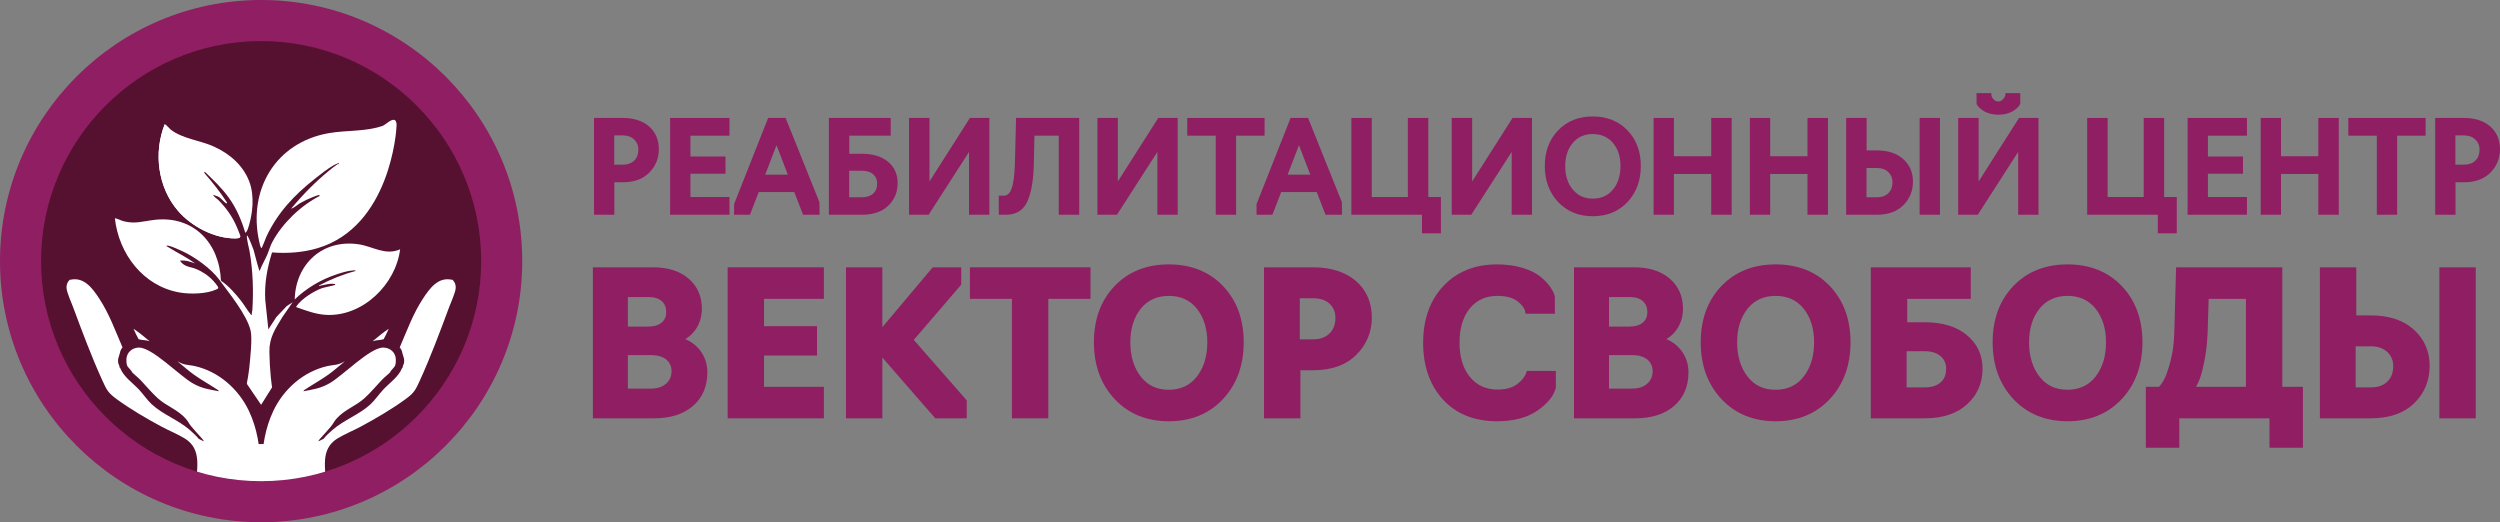
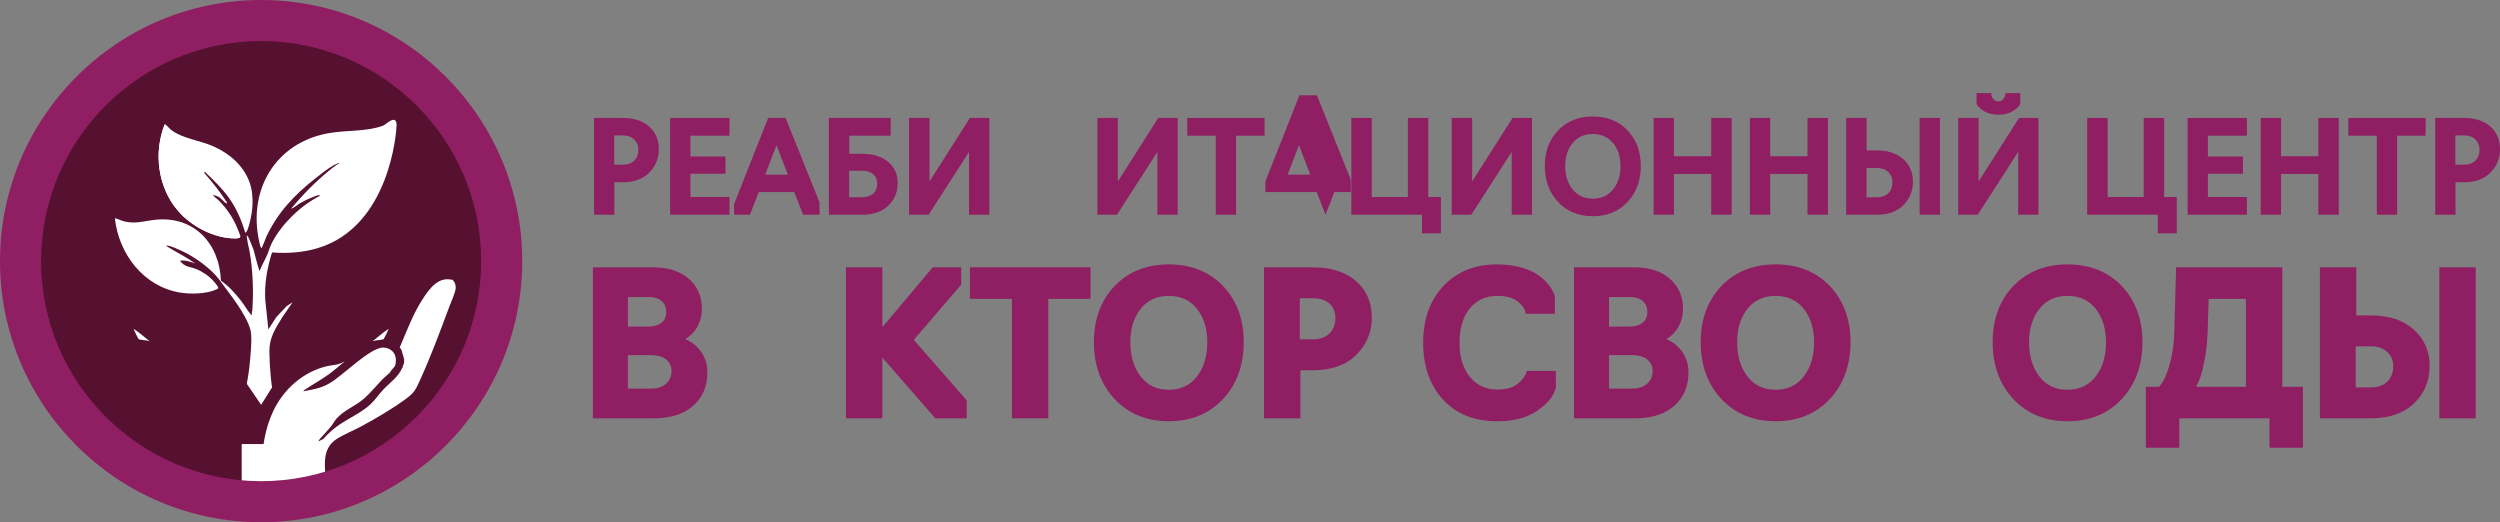
<svg xmlns="http://www.w3.org/2000/svg" id="_Слой_1" data-name="Слой 1" viewBox="0 0 877.524 183.311">
  <rect x="0" y="0" width="877.524" height="183.311" fill="#808080" stroke="none" />
  <defs>
    <style> .cls-1 { fill: #fff; } .cls-2 { fill: #901e63; } .cls-3 { fill: #561131; } </style>
  </defs>
  <g>
    <circle class="cls-3" cx="91.656" cy="91.656" r="79.302" />
    <g>
-       <path class="cls-1" d="M140.451,87.495c-1.53,12.322-13.067,23.624-25.846,23.033-3.703-.171-7.175-1.502-10.614-2.72-.073-.276.073-.301.179-.454,1.71-2.484,6.023-5.207,8.85-6.205.772-.273,4.405-.978,4.576-1.14.268-.255-.018-.33-.269-.361-1.692-.215-3.216.326-4.841.606-.187.032-.556.285-.512-.059,4.088-2.157,8.392-3.907,12.877-5.083 0-.318-.794-.2-1.004-.187-1.791.115-3.983.804-5.7,1.375-5.528,1.839-10.495,4.774-14.699,8.79.297-12.422,9.772-21.171,22.351-19.358,5.032.725,9.48,4.096,14.651,1.764Z" />
      <g>
        <path class="cls-1" d="M82.676,83.685c.327-.004.915-.041,1.307-.218.037-.011.237-.078.342-.287.129-.261-.006-.512-.018-.534-.215-.731-.856-2.191-1.091-2.763-1.495-3.628-3.773-6.843-6.514-9.628-.597-.607-1.528-1.015-1.915-1.897l1.731.627c1.013.38,2.055,1.997,2.896,2.365.224.098.343-.048.267-.267-2.333-3.597-4.972-6.955-7.8-10.166-.139-.158-.143-.408-.179-.448l.181-.181c2.939,2.791,6.003,5.707,8.495,9.19,2.451,3.427,4.253,7.428,5.551,11.698.034.294.101.453.2.477.169.041.432-.307.788-1.043.313-.876.706-2.116,1.021-3.633.263-1.266,1.73-7.689-.494-13.392-2.066-5.296-6.461-9.5-12.537-12.218-4.731-2.116-10.944-2.685-14.982-5.878-.381-.301-1.817-1.951-2.099-1.888-3.978,10.02-2.434,22.138,4.628,30.375,4.72,5.504,12.835,9.791,20.22,9.709Z" />
        <path class="cls-1" d="M80.724,81.299c-1.997-1.387-3.956-2.067-6.234-2.903-5.417-1.987-9.364-6.736-9.844-7.267-6.324-7-8.249-16.948-6.816-24.761.053-.292.103-.53.136-.687.049-.242.087-.55.076-.907-.015-.488-.118-.89-.215-1.173-3.978,10.02-2.434,22.138,4.628,30.375,4.72,5.504,12.835,9.791,20.22,9.709.327-.004.915-.041,1.307-.218.032-.01.189-.069.298-.225-1.224-.454-2.336-1.095-3.557-1.943Z" />
        <path class="cls-1" d="M138.591,42.175c-1.113-.673-3.296,1.643-4.212,1.973-5.851,2.11-12.813,1.506-18.993,2.593-18.609,3.273-28.449,19.824-24.398,38.066.168.755.306,1.706.759,2.321.221-.002,1.504-3.527,1.749-4.052,3.944-8.437,9.819-14.642,17.038-20.328,2.114-1.665,4.357-3.506,6.76-4.849.126-.071,2.384-1.156,1.572-.335-.022.023-.414.085-.599.212-.899.619-1.772,1.317-2.569,1.965-4.929,4.006-9.473,8.626-13.516,13.517,1.2-.368,2.08-1.321,3.14-1.937,1.376-.799,3.065-1.596,4.439-2.128.554-.214,1.781-.722,2.302-.746.167-.008.085.214.092.362-6.598,3.372-13.089,9.605-16.575,16.168-.767,1.444-1.044,2.646-1.604,4.019-.818,2.002-1.983,3.909-2.774,5.934-.388.082-.241-.16-.318-.4-.712-2.236-1.241-4.534-1.87-6.804-1.552-4.116-2.113-5.094-2.297-5.039-.183.055-.11,1.174.866,5.422,1.244,6.992,1.414,14.269.999,20.705-.037.575-.273,1.126-.19,1.715-.421.113-.303-.099-.415-.23-1.176-1.374-2.182-3.195-3.318-4.651-2.036-2.61-4.366-5.255-7.11-7.128-.507-13.132-9.507-22.853-23.167-21.363-3.902.426-6.961,1.571-11.015.491-1.099-.293-1.992-.896-3.044-1.037,1.371,12.517,9.99,23.897,22.814,26.07,3.701.627,9.339.524,12.789-1.081.367-.171.589-.256.655-.417.109-.269-.111-.583-.187-.693-3.657-5.349-9.056-6.561-9.056-6.561-.803-.18-2.813-.551-3.979-2.171-.081-.113-.142-.209-.18-.272,1.224-.123,2.118.014,2.683.149.549.132,1.401.41,1.666.496.41.134.746.252.977.335-.474-.338-1.22-.856-2.16-1.454-1.663-1.058-2.666-1.56-4.756-2.76-.738-.424-1.818-1.052-3.126-1.849-.049-.31.434-.195.617-.164,1.233.207,3.867,1.453,4.949,1.946,4.303,1.961,10.117,6.132,12.902,9.952,3.417,4.686,9.759,12.365,11.053,17.969.636,2.753-.186,10.064-.501,13.195-.353,3.5-1.515,7.88-1.631,11.157-.043,1.212.963,2.725,1.406,3.945,2.775,7.636,3.246,13.852,3.485,21.909.045,1.531.538,3.087-.174,4.618.363.001.726-.001,1.088,0,.154-2.68.046-5.401.174-8.079.359-7.548,1.281-14.425,4.543-21.305-1.128-5.859-1.737-12.068-1.815-18.045-.066-5.074,2.06-8.045,4.604-12.268l3.561-5.145-2.087,1.358-3.615,3.821-2.821,4.34-1.089-10.248c-.353-5.793.67-11.266,2.374-16.757,5.326.413,10.86.046,15.985-1.486,25.372-7.586,27.707-40.98,27.731-43.081.005-.399.017-1.482-.608-1.86Z" />
      </g>
      <path class="cls-3" d="M81.882,134.033c.67-.894,1.517-1.738,2.589-2.493,2.395,3.517,4.789,7.033,7.184,10.55,2.209-3.517,4.418-7.033,6.626-10.55.823,3.139,1.646,6.277,2.469,9.416-3.032,10.468-6.064,20.935-9.095,31.403-1.415-2.026-18.395-26.821-9.774-38.326Z" />
      <g>
        <path class="cls-1" d="M134.66,119.058c.664-1.182,1.238-2.41,1.79-3.65-1.646,1.057-3.733,2.765-5.669,4.378.011-.004.024-.011.034-.015,1.35-.498,2.553-.27,3.845-.713Z" />
        <path class="cls-1" d="M158.716,98.085c0.0.046.011.09.004.139-4.875-1.165-7.86,2.948-10.229,6.552-3.53,5.368-5.645,11.313-8.185,17.164.798.907.791,1.509,1.077,2.509.319,1.114.607,1.46.445,2.889-.031.271-.156.447-.222.667-.066.22-.149.294-.222.445-.024.139.035.33,0,.445-.045.146-.135.155-.222.222-1.224,3.129-4.304,5.163-6.56,7.553-1.568,1.661-2.885,3.668-4.551,5.229-3.773,3.536-9.269,5.476-13.339,8.998-.657.569-2.763,2.49-3.112,3.111l-1.777.888c-.193-.185.915-1.338,1.11-1.555,1.11-1.234,2.276-2.507,3.334-3.778.576-.692,1.134-1.812,1.785-2.549,2.905-3.287,6.744-4.411,9.879-7.236,2.004-1.805,4.19-4.417,6.118-6.439.951-.997,2.081-1.814,2.89-2.667.048-.051.085-.291.222-.445.242-.271,1.226-1.379,1.334-1.556.041-.067.2-.383.222-.445.193-.528.228-1.421.222-2-.022-2.425-1.917-4.167-4.344-4.23-4.632-.12-14.292,9.869-18.846,12.491-3.253,1.874-5.733,2.176-9.262,2.851.137-.379.433-.506.737-.706,2.687-1.77,5.511-3.326,8.129-5.208,1.448-1.041,3.493-2.777,5.675-4.604-.886.493-1.696.874-2.293,1.023-1.21.302-2.564.373-3.8.652-8.39,1.896-15.351,8.042-18.991,15.721-2.965,6.254-3.803,12.506-4.13,19.368-.116,2.435-.018,4.908-.158,7.344,7.584.015,15.175-.012,22.758.001.033-6.175-2.263-13.161,4.011-17.013,2.514-1.543,5.638-2.796,8.302-4.23,5.122-2.759,10.744-6.047,15.443-9.458,3.184-2.311,3.643-3.242,5.254-6.783,3.698-8.128,7.044-17.068,10.157-25.461.613-1.654,2.13-5.032,2.333-6.571.183-1.386-.315-2.552-1.197-3.331Z" />
      </g>
      <g>
        <path class="cls-1" d="M48.652,119.058c-.664-1.182-1.238-2.41-1.79-3.65,1.646,1.057,3.733,2.765,5.669,4.378-.011-.004-.024-.011-.034-.015-1.35-.498-2.553-.27-3.845-.713Z" />
-         <path class="cls-1" d="M24.595,98.085c-0.0.046-.011.09-.004.139,4.875-1.165,7.86,2.948,10.229,6.552,3.53,5.368,5.645,11.313,8.185,17.164-.798.907-.791,1.509-1.077,2.509-.319,1.114-.607,1.46-.445,2.889.031.271.156.447.222.667.066.22.149.294.222.445.024.139-.035.33,0,.445.045.146.135.155.222.222,1.224,3.129,4.304,5.163,6.56,7.553,1.568,1.661,2.885,3.668,4.551,5.229,3.773,3.536,9.269,5.476,13.339,8.998.657.569,2.763,2.49,3.112,3.111l1.777.888c.193-.185-.915-1.338-1.11-1.555-1.11-1.234-2.276-2.507-3.334-3.778-.576-.692-1.134-1.812-1.785-2.549-2.905-3.287-6.744-4.411-9.879-7.236-2.004-1.805-4.19-4.417-6.118-6.439-.951-.997-2.081-1.814-2.89-2.667-.048-.051-.085-.291-.222-.445-.242-.271-1.226-1.379-1.334-1.556-.041-.067-.2-.383-.222-.445-.193-.528-.228-1.421-.222-2.0.022-2.425,1.917-4.167,4.344-4.23,4.632-.12,14.292,9.869,18.846,12.491,3.253,1.874,5.733,2.176,9.262,2.851-.137-.379-.433-.506-.737-.706-2.687-1.77-5.511-3.326-8.129-5.208-1.448-1.041-3.493-2.777-5.675-4.604.886.493,1.696.874,2.293,1.023,1.21.302,2.564.373,3.8.652,8.39,1.896,15.351,8.042,18.991,15.721,2.965,6.254,3.803,12.506,4.13,19.368.116,2.435.018,4.908.158,7.344-7.584.015-15.175-.012-22.758.001-.033-6.175,2.263-13.161-4.011-17.013-2.514-1.543-5.638-2.796-8.302-4.23-5.122-2.759-10.744-6.047-15.443-9.458-3.184-2.311-3.643-3.242-5.254-6.783-3.698-8.128-7.044-17.068-10.157-25.461-.613-1.654-2.13-5.032-2.333-6.571-.183-1.386.315-2.552,1.197-3.331Z" />
      </g>
      <rect class="cls-1" x="84.838" y="155.87" width="13.191" height="16.488" />
    </g>
    <path class="cls-2" d="M91.656,183.311C41.117,183.311,0,142.195,0,91.656S41.117,0,91.656,0s91.656,41.117,91.656,91.656-41.117,91.656-91.656,91.656ZM91.656,14.413C49.064,14.413,14.413,49.064,14.413,91.656s34.651,77.243,77.243,77.243,77.243-34.651,77.243-77.243S134.248,14.413,91.656,14.413Z" />
  </g>
  <path class="cls-2" d="M208.511,75.373v-33.969h10.15c3.808,0,6.884.993,9.146,2.949,2.292,2.015,3.451,4.702,3.451,7.989,0,3.214-1.125,5.985-3.347,8.237-2.228,2.255-5.34,3.399-9.25,3.399h-3.018v11.396h-7.132ZM218.619,57.799c1.715,0,3.026-.47,4.008-1.437.975-.961,1.451-2.234,1.451-3.892,0-1.39-.482-2.534-1.473-3.496-.991-.969-2.294-1.439-3.986-1.439h-3.018v10.264h3.018Z" />
  <polygon class="cls-2" points="235.221 75.373 235.221 41.403 256.052 41.403 256.052 47.621 242.353 47.621 242.353 54.928 254.658 54.928 254.658 60.976 242.353 60.976 242.353 69.154 256.052 69.154 256.052 75.373 235.221 75.373" />
  <path class="cls-2" d="M281.884,75.373l-3.087-7.961h-12.47l-3.095,7.961h-5.565v-3.719l11.957-30.251h6.133l11.869,29.564.049,4.406h-5.79ZM276.536,61.321l-3.974-10.361-3.981,10.361h7.954Z" />
  <path class="cls-2" d="M290.94,75.373v-33.969h21.702v6.218h-14.529v6.352h4.462c3.8,0,6.857.929,9.082,2.763,2.273,1.867,3.425,4.398,3.425,7.524,0,3.195-1.117,5.876-3.321,7.969-2.196,2.086-5.286,3.143-9.186,3.143h-11.635ZM302.526,69.241c1.701,0,2.997-.421,3.963-1.289.95-.842,1.411-2.006,1.411-3.563,0-1.315-.453-2.36-1.386-3.196-.949-.849-2.253-1.262-3.988-1.262h-4.454v9.31h4.454Z" />
  <polygon class="cls-2" points="340.136 75.373 340.136 53.327 325.952 75.373 319.086 75.373 319.086 41.403 326.259 41.403 326.259 63.685 340.44 41.403 347.268 41.403 347.268 75.373 340.136 75.373" />
-   <path class="cls-2" d="M371.635,75.373v-27.751h-8.541l-.209,9.825c-.117,5.577-.85,9.964-2.18,13.039-1.36,3.241-3.911,4.887-7.58,4.887h-2.548v-6.7h1.81c1.182,0,2.047-.775,2.647-2.368.684-1.797,1.089-4.787,1.202-8.892l.407-16.01h22.166v33.969h-7.173Z" />
  <polygon class="cls-2" points="406.252 75.373 406.252 53.327 392.068 75.373 385.202 75.373 385.202 41.403 392.375 41.403 392.375 63.685 406.556 41.403 413.384 41.403 413.384 75.373 406.252 75.373" />
  <polygon class="cls-2" points="426.74 75.373 426.74 47.621 416.74 47.621 416.74 41.403 443.878 41.403 443.878 47.621 433.88 47.621 433.88 75.373 426.74 75.373" />
-   <path class="cls-2" d="M465.271,75.373l-3.087-7.961h-12.47l-3.095,7.961h-5.565v-3.719l11.957-30.251h6.133l11.869,29.564.049,4.406h-5.79ZM459.923,61.321l-3.974-10.361-3.981,10.361h7.954Z" />
+   <path class="cls-2" d="M465.271,75.373l-3.087-7.961h-12.47h-5.565v-3.719l11.957-30.251h6.133l11.869,29.564.049,4.406h-5.79ZM459.923,61.321l-3.974-10.361-3.981,10.361h7.954Z" />
  <polygon class="cls-2" points="499.128 81.899 499.128 75.373 474.335 75.373 474.335 41.403 481.509 41.403 481.509 69.154 494.166 69.154 494.166 41.403 501.348 41.403 501.348 69.154 505.778 69.154 505.778 81.899 499.128 81.899" />
  <polygon class="cls-2" points="530.618 75.373 530.618 53.327 516.434 75.373 509.567 75.373 509.567 41.403 516.74 41.403 516.74 63.685 530.922 41.403 537.75 41.403 537.75 75.373 530.618 75.373" />
  <path class="cls-2" d="M559.089,75.895c-4.982,0-9.084-1.681-12.191-4.997-3.093-3.304-4.662-7.557-4.662-12.642,0-5.06,1.57-9.264,4.668-12.493,3.108-3.242,7.207-4.885,12.186-4.885s9.079,1.643,12.186,4.885c3.097,3.229,4.668,7.433,4.668,12.493,0,5.085-1.569,9.338-4.662,12.642-3.108,3.316-7.209,4.997-12.191,4.997ZM559.089,47.053c-2.92,0-5.207,1.006-6.991,3.074-1.785,2.073-2.691,4.81-2.691,8.131,0,3.413.907,6.214,2.694,8.327,1.782,2.109,4.069,3.134,6.987,3.134,2.952,0,5.255-1.025,7.036-3.133,1.784-2.115,2.688-4.918,2.688-8.328,0-3.32-.903-6.055-2.685-8.133-1.757-2.038-4.125-3.071-7.038-3.071Z" />
  <polygon class="cls-2" points="600.651 75.373 600.651 61.063 587.561 61.063 587.561 75.373 580.429 75.373 580.429 41.403 587.561 41.403 587.561 54.841 600.651 54.841 600.651 41.403 607.832 41.403 607.832 75.373 600.651 75.373" />
  <polygon class="cls-2" points="634.447 75.373 634.447 61.063 621.356 61.063 621.356 75.373 614.226 75.373 614.226 41.403 621.356 41.403 621.356 54.841 634.447 54.841 634.447 41.403 641.629 41.403 641.629 75.373 634.447 75.373" />
  <path class="cls-2" d="M673.811,75.373v-33.969h7.132v33.969h-7.132ZM648.022,75.373v-33.969h7.173v11.393h3.675c3.801,0,6.879,1.015,9.149,3.018,2.288,2.031,3.447,4.697,3.447,7.924,0,3.238-1.127,6.018-3.347,8.261-2.231,2.239-5.343,3.374-9.25,3.374h-10.848ZM658.827,69.241c1.715,0,3.026-.47,4.008-1.437.975-.964,1.451-2.238,1.451-3.892,0-1.39-.482-2.535-1.473-3.5-.991-.969-2.294-1.439-3.986-1.439h-3.674v10.268h3.674Z" />
  <path class="cls-2" d="M708.396,75.373v-22.045l-14.186,22.045h-6.866v-33.969h7.173v22.282l14.183-22.282h6.826v33.969h-7.13ZM701.453,40.27c-.982,0-1.926-.118-2.804-.35-.888-.233-1.61-.513-2.147-.832-.533-.312-.999-.648-1.411-1.01-.428-.383-.712-.68-.899-.94-.196-.254-.328-.49-.39-.7l-.028-3.736h5.223v.674c0,.007.001.154.165.629.053.167.221.507.803,1.056.39.374.875.554,1.487.554.529,0,.979-.178,1.378-.542.432-.392.732-.777.87-1.108.19-.455.213-.591.216-.613v-.674l.673.025h4.54v3.545c-.063.367-.192.611-.421.908-.178.249-.475.557-.896.924-.402.361-.864.694-1.406,1.011-.541.321-1.237.594-2.126.829-.871.236-1.797.35-2.827.35Z" />
  <polygon class="cls-2" points="757.418 81.899 757.418 75.373 732.625 75.373 732.625 41.403 739.798 41.403 739.798 69.154 752.458 69.154 752.458 41.403 759.637 41.403 759.637 69.154 764.067 69.154 764.067 81.899 757.418 81.899" />
  <polygon class="cls-2" points="767.866 75.373 767.866 41.403 788.695 41.403 788.695 47.621 774.998 47.621 774.998 54.928 787.303 54.928 787.303 60.976 774.998 60.976 774.998 69.154 788.695 69.154 788.695 75.373 767.866 75.373" />
  <polygon class="cls-2" points="813.752 75.373 813.752 61.063 800.66 61.063 800.66 75.373 793.531 75.373 793.531 41.403 800.66 41.403 800.66 54.841 813.752 54.841 813.752 41.403 820.934 41.403 820.934 75.373 813.752 75.373" />
  <polygon class="cls-2" points="834.281 75.373 834.281 47.621 824.282 47.621 824.282 41.403 851.419 41.403 851.419 47.621 841.42 47.621 841.42 75.373 834.281 75.373" />
  <path class="cls-2" d="M854.776,75.373v-33.969h10.149c3.807,0,6.884.993,9.146,2.949,2.293,2.015,3.454,4.702,3.454,7.989,0,3.212-1.127,5.982-3.349,8.236-2.23,2.256-5.341,3.4-9.251,3.4h-3.017v11.396h-7.132ZM864.885,57.799c1.714,0,3.025-.47,4.009-1.437.974-.961,1.448-2.235,1.448-3.892,0-1.391-.482-2.535-1.472-3.495-.993-.97-2.296-1.44-3.986-1.44h-3.02v10.264h3.02Z" />
  <g>
    <path class="cls-2" d="M208.105,146.833v-52.998h21.261c5.095,0,9.24,1.328,12.319,3.949,3.103,2.655,4.676,6.21,4.676,10.57,0,2.594-.661,4.94-1.965,6.972-1.012,1.57-2.309,2.806-3.87,3.693,2.175.937,3.946,2.304,5.285,4.077,1.643,2.176,2.476,4.747,2.476,7.637,0,4.906-1.701,8.867-5.055,11.769-3.324,2.873-7.896,4.331-13.592,4.331h-21.535ZM228.469,136.394c2.297,0,4.1-.59,5.36-1.751,1.268-1.16,1.882-2.573,1.882-4.325,0-1.693-.586-3.023-1.792-4.067-1.226-1.057-3.038-1.594-5.385-1.594h-8.137v11.737h8.072ZM227.572,114.633c1.989,0,3.558-.469,4.664-1.391,1.089-.903,1.616-2.119,1.616-3.719,0-1.606-.512-2.851-1.564-3.807-1.06-.958-2.555-1.444-4.442-1.444h-7.449v10.361h7.175Z" />
-     <polygon class="cls-2" points="255.409 146.833 255.409 93.835 289.184 93.835 289.184 104.896 268.183 104.896 268.183 114.497 286.778 114.497 286.778 124.798 268.183 124.798 268.183 135.776 289.184 135.776 289.184 146.833 255.409 146.833" />
    <polygon class="cls-2" points="328.29 146.833 309.713 125.509 309.713 146.833 296.94 146.833 296.94 93.835 309.713 93.835 309.713 114.836 327.387 93.835 337.394 93.835 337.394 99.925 320.743 119.298 339.327 140.533 339.327 146.833 328.29 146.833" />
    <polygon class="cls-2" points="355.189 146.833 355.189 104.896 340.452 104.896 340.452 93.835 382.774 93.835 382.774 104.896 367.971 104.896 367.971 146.833 355.189 146.833" />
    <path class="cls-2" d="M410.271,147.864c-7.783,0-14.183-2.621-19.022-7.788-4.827-5.155-7.275-11.865-7.275-19.947,0-8.039,2.438-14.67,7.247-19.711,4.814-5.053,11.223-7.615,19.049-7.615,7.82,0,14.226,2.562,19.041,7.615,4.808,5.041,7.247,11.674,7.247,19.711,0,8.081-2.448,14.793-7.277,19.947-4.837,5.168-11.235,7.788-19.012,7.788ZM410.271,103.862c-4.15,0-7.359,1.451-9.809,4.435-2.458,3.07-3.707,7.053-3.707,11.832,0,4.916,1.249,8.992,3.715,12.115,2.413,3.072,5.618,4.565,9.801,4.565,4.119,0,7.413-1.536,9.792-4.564,2.465-3.125,3.715-7.201,3.715-12.117,0-4.779-1.248-8.762-3.711-11.839-2.454-2.977-5.66-4.428-9.796-4.428Z" />
    <path class="cls-2" d="M443.684,146.833v-52.998h17.27c6.193,0,11.228,1.606,14.965,4.773,3.721,3.204,5.606,7.546,5.606,12.912,0,5.034-1.828,9.41-5.434,13.01-3.597,3.603-8.69,5.43-15.137,5.43h-4.496v16.873h-12.773ZM460.878,119.11c2.46,0,4.345-.67,5.761-2.05,1.416-1.366,2.103-3.155,2.103-5.471,0-2.071-.67-3.701-2.051-4.984-1.382-1.272-3.338-1.918-5.814-1.918h-4.628v14.421h4.628Z" />
    <path class="cls-2" d="M525.475,147.864c-7.961,0-14.349-2.564-18.983-7.62-4.616-5.039-6.957-11.737-6.957-19.909,0-8.216,2.389-14.929,7.103-19.952,4.724-5.031,11.062-7.58,18.837-7.58,3.263,0,6.26.404,8.907,1.203,2.664.799,4.781,1.836,6.292,3.083,1.49,1.227,2.658,2.442,3.468,3.612.839,1.214,1.369,2.314,1.62,3.364l.018,6.063h-10.279l-.089-.569c-.195-1.241-1.106-2.511-2.705-3.775-1.622-1.276-4.008-1.922-7.092-1.922-4.094,0-7.255,1.428-9.668,4.367-2.415,2.935-3.639,6.984-3.639,12.036s1.224,9.1,3.638,12.035c2.418,2.945,5.671,4.437,9.669,4.437,3.043,0,5.428-.679,7.086-2.019,1.668-1.349,2.704-2.706,3.078-4.032l.14-.491h10.204v5.91c-.753,2.942-2.941,5.596-6.525,8.06-3.567,2.455-8.319,3.699-14.123,3.699Z" />
    <path class="cls-2" d="M552.483,146.833v-52.998h21.261c5.095,0,9.24,1.328,12.319,3.949,3.103,2.655,4.676,6.21,4.676,10.57,0,2.592-.661,4.939-1.965,6.972-1.012,1.57-2.309,2.806-3.87,3.693,2.175.937,3.946,2.304,5.285,4.077,1.643,2.176,2.476,4.747,2.476,7.637,0,4.906-1.701,8.867-5.055,11.769-3.324,2.873-7.896,4.331-13.592,4.331h-21.535ZM572.847,136.394c2.297,0,4.1-.59,5.36-1.751,1.268-1.16,1.882-2.573,1.882-4.325,0-1.694-.586-3.023-1.793-4.067-1.226-1.057-3.037-1.594-5.384-1.594h-8.137v11.737h8.072ZM571.951,114.633c1.989,0,3.558-.469,4.664-1.391,1.089-.903,1.616-2.119,1.616-3.719,0-1.606-.512-2.851-1.564-3.807-1.061-.958-2.556-1.444-4.442-1.444h-7.449v10.361h7.175Z" />
    <path class="cls-2" d="M623.264,147.864c-7.783,0-14.183-2.621-19.022-7.788-4.827-5.155-7.275-11.865-7.275-19.947,0-8.039,2.438-14.67,7.247-19.711,4.814-5.053,11.223-7.615,19.049-7.615,7.82,0,14.226,2.562,19.041,7.615,4.808,5.041,7.247,11.674,7.247,19.711,0,8.081-2.448,14.793-7.277,19.947-4.837,5.168-11.235,7.788-19.012,7.788ZM623.264,103.862c-4.15,0-7.359,1.451-9.809,4.435-2.458,3.07-3.707,7.053-3.707,11.832,0,4.916,1.249,8.992,3.715,12.115,2.413,3.072,5.618,4.565,9.801,4.565,4.119,0,7.413-1.536,9.792-4.564,2.465-3.125,3.715-7.201,3.715-12.117,0-4.779-1.248-8.762-3.711-11.839-2.454-2.977-5.66-4.428-9.796-4.428Z" />
-     <path class="cls-2" d="M656.677,146.833v-52.998h35.086v11.061h-22.312v8.224h6.214c6.198,0,11.162,1.524,14.754,4.529,3.634,3.034,5.477,6.996,5.477,11.777,0,4.993-1.824,9.192-5.423,12.48-3.574,3.27-8.556,4.927-14.808,4.927h-18.988ZM675.597,135.98c2.348,0,4.216-.582,5.551-1.73,1.323-1.136,1.965-2.713,1.965-4.824,0-1.835-.642-3.278-1.964-4.413-1.339-1.15-3.207-1.734-5.552-1.734h-6.354v12.701h6.354Z" />
    <path class="cls-2" d="M725.732,147.864c-7.783,0-14.183-2.621-19.022-7.788-4.827-5.155-7.275-11.865-7.275-19.947,0-8.039,2.438-14.67,7.247-19.711,4.814-5.053,11.223-7.615,19.049-7.615,7.82,0,14.226,2.562,19.041,7.615,4.808,5.041,7.247,11.674,7.247,19.711,0,8.081-2.448,14.793-7.277,19.947-4.837,5.168-11.235,7.788-19.012,7.788ZM725.732,103.862c-4.15,0-7.359,1.451-9.809,4.435-2.458,3.07-3.707,7.053-3.707,11.832,0,4.916,1.249,8.992,3.715,12.115,2.413,3.072,5.618,4.565,9.801,4.565,4.119,0,7.413-1.536,9.792-4.564,2.465-3.125,3.715-7.201,3.715-12.117,0-4.779-1.248-8.762-3.711-11.839-2.454-2.977-5.66-4.428-9.796-4.428Z" />
    <path class="cls-2" d="M796.601,157.163v-10.33h-31.644v10.33h-11.747v-21.387h4.617c.382-.377.95-1.085,1.701-2.413.724-1.261,1.503-3.454,2.319-6.521.811-3.087,1.266-6.534,1.353-10.243l.634-22.764h37.275v41.941h7.234v21.387h-11.744ZM788.335,135.776v-30.88h-13.068l-.387,12.291c-.192,3.834-.616,7.277-1.258,10.245-.655,3.059-1.256,5.166-1.837,6.441-.324.716-.645,1.352-.964,1.903h17.515Z" />
    <path class="cls-2" d="M856.237,146.833v-52.998h12.773v52.998h-12.773ZM814.3,146.833v-52.998h12.773v16.873h5.184c6.295,0,11.346,1.681,15.016,4.995,3.686,3.325,5.555,7.595,5.555,12.689,0,5.261-1.843,9.698-5.476,13.189-3.622,3.484-8.703,5.251-15.095,5.251h-17.957ZM832.183,135.98c2.467,0,4.352-.659,5.765-2.015,1.411-1.347,2.098-3.124,2.098-5.435,0-2.032-.684-3.662-2.093-4.985-1.403-1.319-3.343-1.988-5.771-1.988h-5.318v14.423h5.318Z" />
  </g>
</svg>